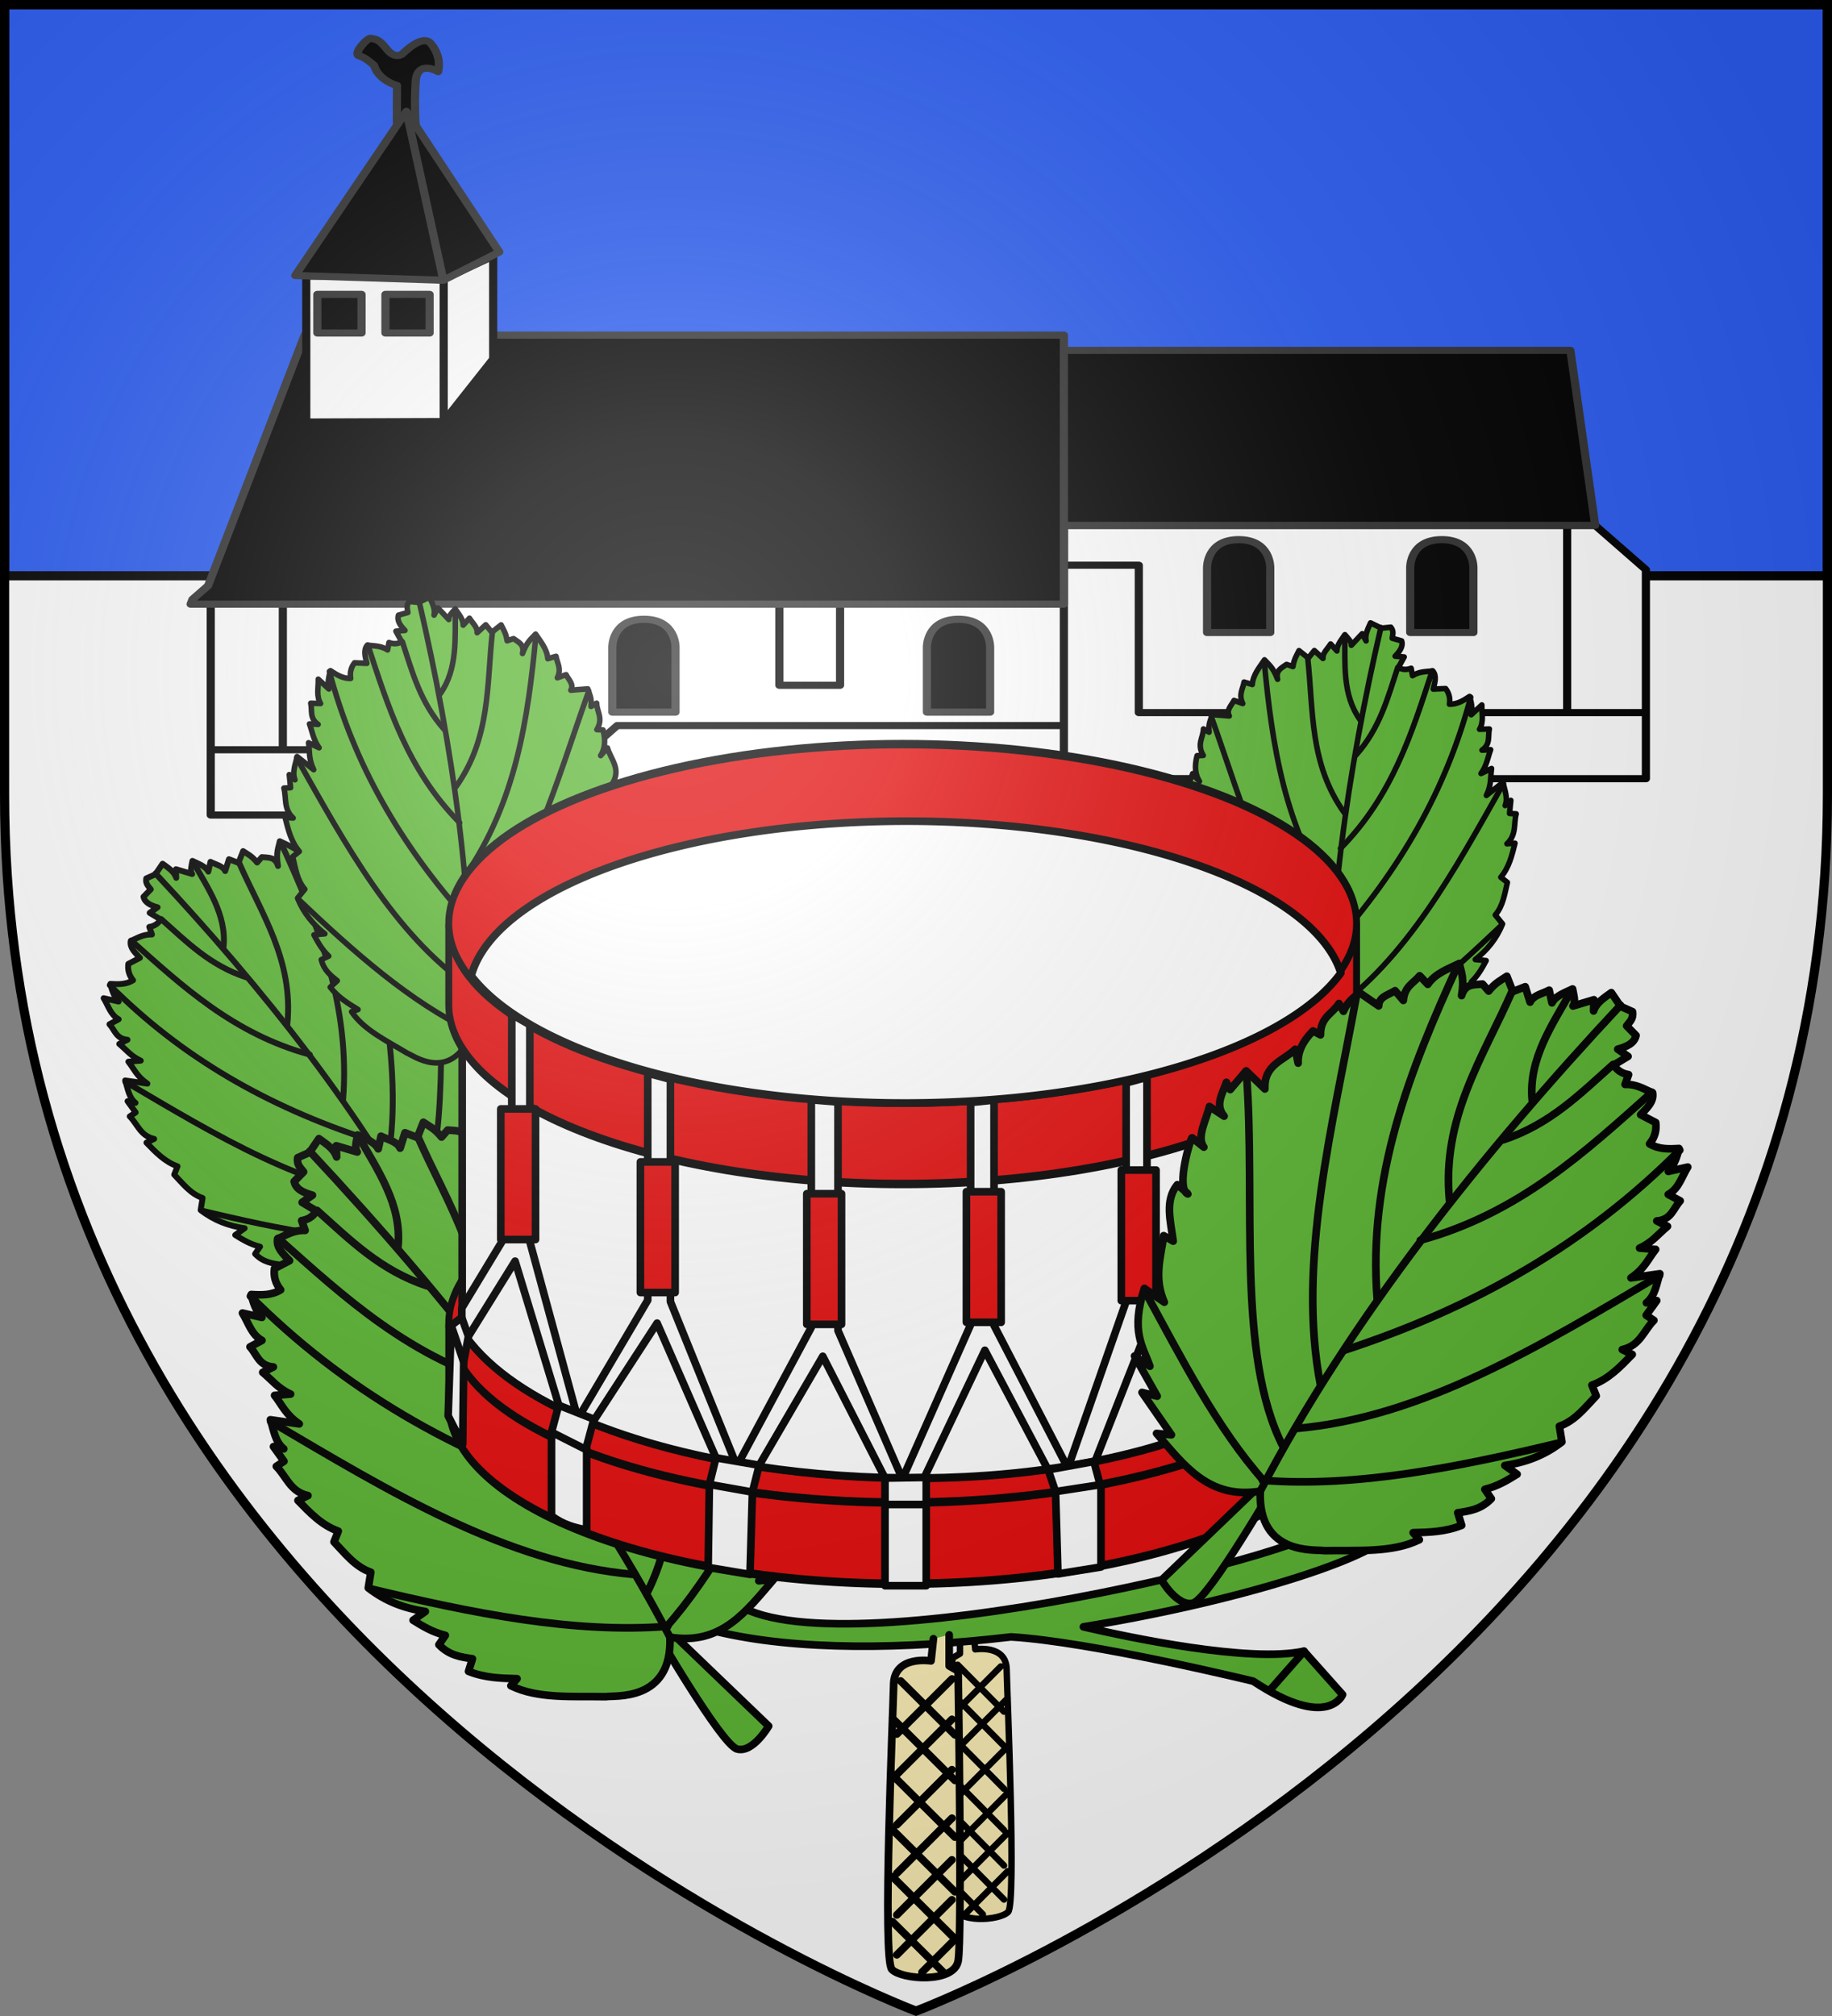
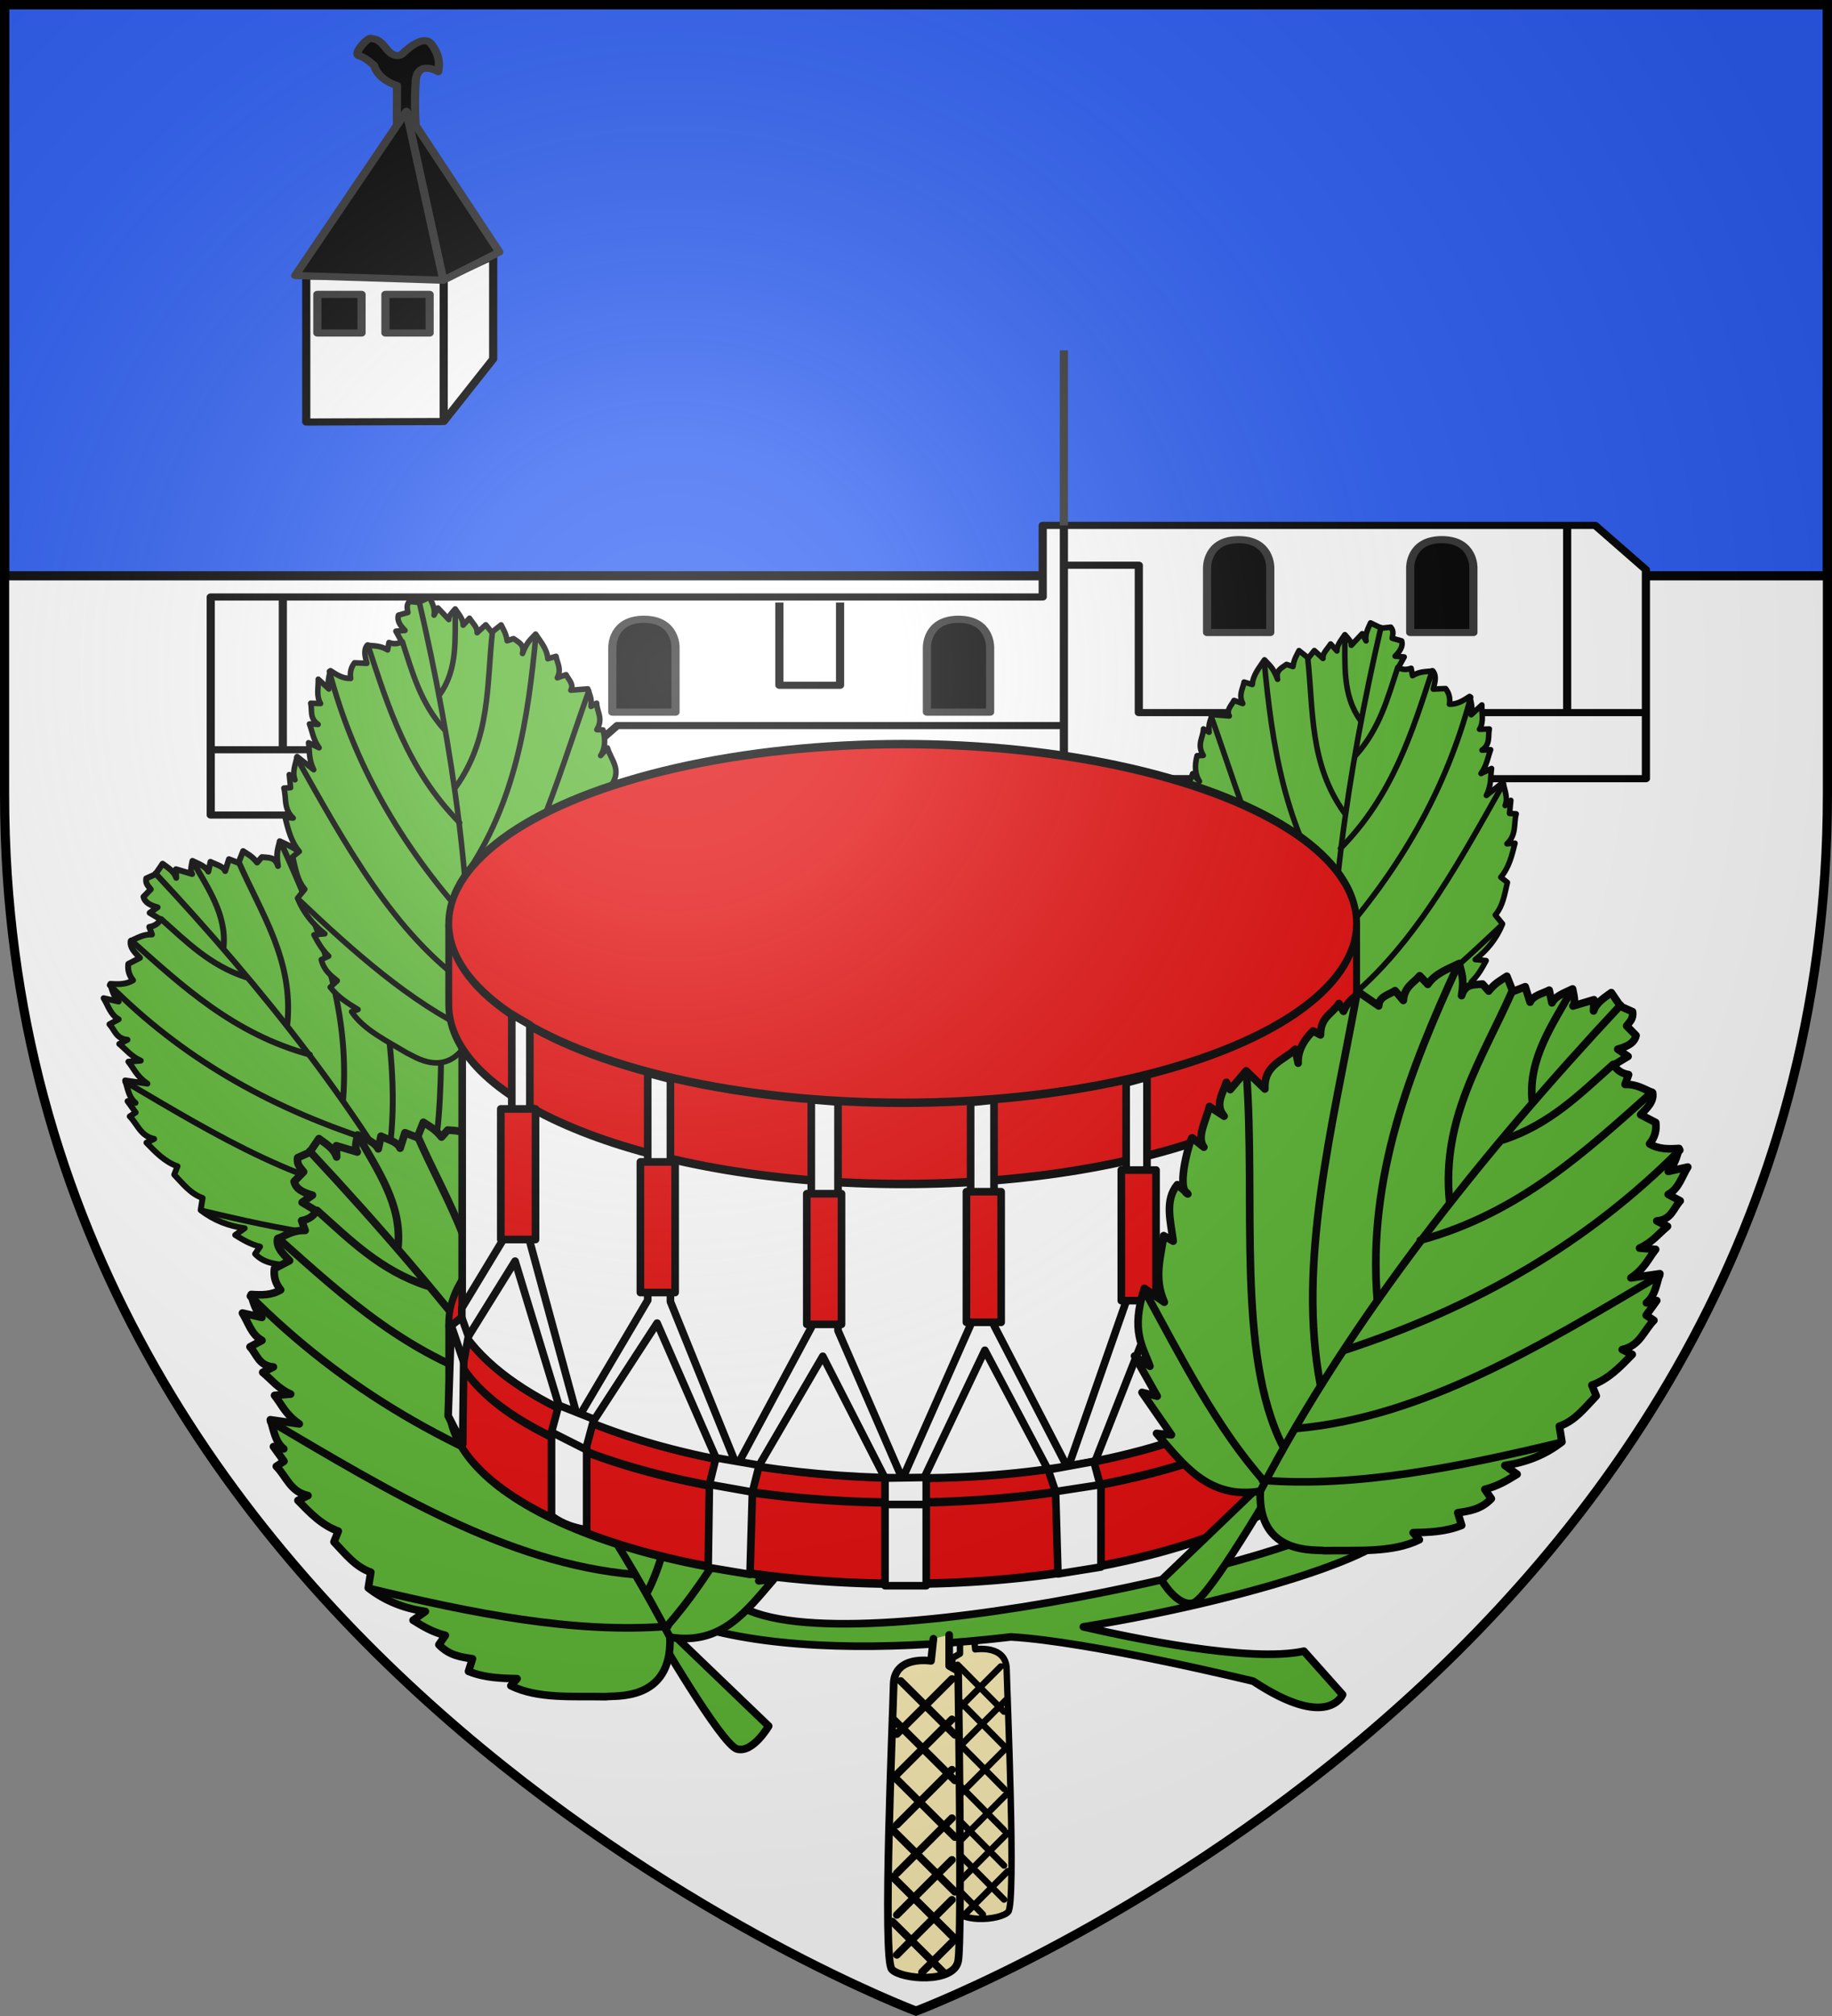
<svg xmlns="http://www.w3.org/2000/svg" xmlns:xlink="http://www.w3.org/1999/xlink" height="660" viewBox="-300 -300 600 660" width="600">
  <rect x="-300" y="-300" width="600" height="660" fill="#808080" stroke="none" />
  <radialGradient id="j" cx="-80" cy="-80" gradientTransform="matrix(1 0 0 1 0 -.05)" gradientUnits="userSpaceOnUse" r="405">
    <stop offset="0" stop-color="#fff" stop-opacity=".31" />
    <stop offset=".19" stop-color="#fff" stop-opacity=".25" />
    <stop offset=".6" stop-color="#6b6b6b" stop-opacity=".125" />
    <stop offset="1" stop-opacity=".125" />
  </radialGradient>
  <path d="M-298.5-298.5h597v258.543C298.5 246.291 0 358.5 0 358.5S-298.5 246.291-298.5-39.957z" fill="#fff" />
  <path d="M-298.5-298.5h597v187h-597z" fill="#2b5df2" stroke="#000" stroke-linecap="round" stroke-linejoin="round" stroke-width="3" />
  <g stroke="#000" stroke-linecap="round" stroke-linejoin="round" stroke-width="2.5">
    <use height="100%" transform="matrix(-.841 0 0 .851 23.542 32.544)" width="100%" xlink:href="#a" />
    <path d="m153.635 198.031-19.979.117c18.17 4.887-150.282 47.925-189.922 28.393l-9.398 7.52c26.761 6.484 62.14 5.886 96.756 1.834 26.1 1.511 79.344 14.496 79.344 14.496 24.618 16.276 29.28 4.4 29.28 4.4l-12.673-14.225c-17.683 3.865-56.948-4.433-72.223-7.968 61.188-9.91 112.75-28.53 98.815-34.567z" fill="#5ab532" />
-     <path d="m-470.575 89.074-8.64 9.747" fill="none" stroke-width="1.895" transform="matrix(1.315 0 0 1.324 745.933 122.642)" />
    <g id="a" fill="#fcefb5" stroke="#000" stroke-linecap="round" stroke-linejoin="round" stroke-width="1.991">
      <path d="m-323.106 212.562-.626 5.796s-9.556-1.567-9.712 6.109c-.157 7.675-2.976 71.898-.47 74.561 2.506 2.663 16.134 3.76 17.23-2.193 1.097-5.952 0-75.814 0-75.814l-2.33-1.345v-8.132M-333.766 233.367l16.233 16.237M-333.766 248.2l16.233 16.238M-333.766 262.493l16.233 16.237M-333.766 274.773l16.233 16.237M-331.632 223.604l14.1 14.103M-333.766 233.367l16.233 16.237M-333.766 248.2l16.233 16.238M-333.766 262.493l16.233 16.237M-333.766 274.773l16.233 16.237M-333.766 286.542l13.625 13.628M-318.296 223.088l-14.323 14.406M-318.296 233.643l-14.323 14.406M-318.296 246.804l-14.323 14.406M-318.296 259.484l-14.323 14.406M-318.296 270.38l-14.323 14.406M-318.296 280.821l-14.323 14.406M-318.296 291.944l-7.792 7.836" transform="matrix(1.26 0 0 1.252 412.825 -29.64)" />
    </g>
  </g>
  <g stroke="#000" stroke-linejoin="round" stroke-width="1.968" transform="matrix(1.359 0 0 1.187 1384.583 -35.443)">
    <path d="M-1188.788 1.916v-60.15h200.502v-19.738h133.146l12.218 12.219V-8.11l-140.263-.016-2.99 10.041z" fill="#fff" />
    <path d="M-983.517-66.99h18.387v40.65h122.171m-18.94-51.616v51.441M-1051.747-56.69v22.818h14.621V-56.69" fill="none" />
    <path d="M-1143.901-188.054c-.055-.388 0-11.242 0-11.242s-4.374-1.268-5.51-5.51c0 0-2.022-2.244-3.628-2.687-1.606-.443 2.049-5.15 2.88-4.818s1.661-.166 3.71 2.88c2.05 3.046 3.821 1.44 3.821 1.44s4.874-5.76 6.923-2.825 2.105 5.594 1.717 7.698c0 0-5.095-3.489-5.427 2.88s0 11.63 0 11.63z" stroke="#313131" />
    <path d="M-1188.982-16.095h91.49l6.674-6.673h107.19M-1171.414-57.378v41.256M-983.185-8.125v-69.847" fill="none" />
-     <path d="m-1193.19-57.576 3.765-3.765 23.26-69.116h182.98v4.209h122.061l5.984 48.276h-128.045v21.726h-210.459z" stroke="#313131" />
    <path d="M-1165.768-106.48v-40.257h34.756l10.29-5.516v28.385l-11.925 17.253z" fill="#fff" />
    <path d="M-1132.647-145.545v38.93" fill="none" />
    <path d="m-1168.424-146.894 26.786-45.27 22.397 38.794-13.48 7.783z" stroke="#313131" />
    <path id="b" d="M-1092.007-26.464h15.228V-44.37s.16-7.71-7.614-7.71-7.614 7.71-7.614 7.71v17.906h15.228" stroke="#313131" stroke-linejoin="round" stroke-width="1.968" />
    <use id="c" height="100%" stroke="#000" stroke-linejoin="round" stroke-width="1.968" transform="translate(75.815)" width="100%" xlink:href="#b" />
    <use id="d" height="100%" stroke="#000" stroke-linejoin="round" stroke-width="1.968" transform="translate(67.513 -21.96)" width="100%" xlink:href="#c" />
    <use height="100%" transform="translate(48.957)" width="100%" xlink:href="#d" />
    <path id="e" d="M-1163.098-141.686h10.651v10.652h-10.651z" stroke="#313131" stroke-linejoin="round" stroke-width="1.968" />
    <use height="100%" transform="translate(16.408)" width="100%" xlink:href="#e" />
    <g stroke="#313131">
      <path d="m-1132.72-145.587-8.918-46.577M-983.185-126.248v48.276" />
    </g>
  </g>
  <use height="100%" stroke-width="1.297" transform="matrix(.771 0 0 .771 -95.98 -73.338)" width="100%" xlink:href="#f" />
  <use height="100%" transform="matrix(-1 0 0 1 -10.447 -8.431)" width="100%" xlink:href="#g" />
  <use id="g" height="100%" stroke-width="2.754" transform="matrix(.628 -.364 .363 .63 -3.208 -28.911)" width="100%" xlink:href="#h" />
  <g id="f" stroke="#000" stroke-linecap="round" stroke-linejoin="round" stroke-width="1.129">
    <path d="m-679.088-777.504 21.06-.424s1.201 4.502-.899 5.702-21.36-3.957-21.36-3.957" fill="#5ab532" transform="matrix(1.566 1.565 -1.566 1.565 -236.019 2512.352)" />
    <path d="M-677.646-776.902c6.299-4.524 5.24-10.78 4.803-16.888l-1.408 1.705-1.36-7.51-1.195 1.98-1.829-6.569-.542 2.679c-1.36-2.855-1.6-5.656-7.562-8.73l-.637 3.54c-1.44-3.694-4.35-5.08-6.897-7.033l-.419 1.572c-1.818-2.355-3.365-5.193-6.34-5.473 0 0-.256 2.58-.098 1.983.506-1.912-6.246-5.519-6.353-5.35l-.247 2.215c-.268-1.85-3.02-2.545-4.832-3.677l-.528 2.555c-.19-2.189-2.214-2.512-3.777-3.305l.358 1.163-3.624-.296-.063 3.855c-2.437-2.658-4.884-1.015-7.327-.976l1.145 1.753c-1.084-1.206-2.724-1.812-4.917-1.817l-.378 1.202c-1.858-1.913-3.478-.946-5.213-1.354l.345 1.286c-1.638-.651-2.508-.316-3.624-.296l-.624 3.417c-.99-.97-2.182-.11-3.304.114l.156 1.887c-1.568-1.355-2.88-.728-4.291-.872l.049 1.75c-1.982-.37-3.704.517-5.487 1.107.747 1.104.93 2.022 3.134 3.604-1.687-.918-2.452.233-3.4.976l.09 1.381c-1.598-.182-2.414.155-3.45.347l.97 2.23-1.794.79 1.105 2.122c-1.012-.401-2.159.408-3.253.743l1.04 1.616c-1.139-.359-2.39.29-3.613.702.558.82 1.101 1.786 1.747 1.823l-2.853 1.538 1.215 1.138c-1.195-.588-2.49-.263-3.772-.065l.462 2.422-.687 1.79c.633.884 1.38.75 2.098.866l.022 1.996c1.026.643 2.175.17 3.345-.483l-.326 1.831 2.383-.595c.258.994-.004 1.818-.528 2.555l1.39.66c-1.26 1.183-1.49 2.486-2.003 3.755.77 1.082 2.183 1.009 3.542 1.035l-.755 2.405c.684.89 1.614 1.453 2.871 1.58-.384 1.562-1.473 2.573-2.59 3.562 1.081.673 2.202 1.238 3.514 1.28l-2.491 1.58c1.624.371 3.184 1.33 4.906.82l-.58 1.926c1.498.052 2.888 1.073 4.549-.343l-.553 1.68c1.713-.165 3.272.089 5.191-.643l-1.542 1.815c1.782.205 3.125.858 5.563.397l-3.457 2.59c1.44.698 2.762 1.824 4.45 1.638l-1.313.844 2.633.431-.27 1.34c2.113-.008 4.091 1.205 6.367-.257l-.54 1.557c2.537.039 5.079.109 7.427-1.006l.678 1.574c2.386.049 4.82.394 7.024-.679l1.373 1.904c3.252-.4 5.997-1.684 8.435-3.505l-.367 2.2c1.627-.383 3.255-.768 4.953-1.792l.304 1.655c2.22.041 3.59-1.011 4.98-2.038l.906 1.726c2.436-1.053 4.135-2.683 5.842-4.306l.09 1.381c4.235-1.437 7.563-5.407 11.097-8.804.544-.89 7.599-6.307.46-12.906z" style="fill:#5ab532;fill-rule:evenodd;stroke:#000;stroke-width:1.129;stroke-linecap:round;stroke-linejoin:round" transform="matrix(1.566 1.565 -1.566 1.565 -236.019 2512.352)" />
    <path d="M-677.646-776.902c-27.364-8.627-58.625-12.137-88.498-13.153M-684.703-779.218c-4.74-14.565-22.95-28.587-35.217-42.85" fill="#5ab532" transform="matrix(1.566 1.565 -1.566 1.565 -236.019 2512.352)" />
    <path d="M-695.007-781.658c-10.339-15.292-28.365-25.839-44.663-37.097M-709.85-784.63c-11.83-13.92-27.546-20.697-43.455-26.613M-727.79-787.466c-7.828-9.55-18.541-11.509-28.518-15.403M-746.933-789.314c-3.97-4.84-10.228-5.863-15.784-7.446M-739.77-788.262c-6.495 3.297-12.932 3.252-19.42 3.626M-720.62-786.414c-13.17 7.534-26.662 7.997-39.71 8.748M-701.127-782.868c-18.505 9.37-36.647 14.205-56.056 14.167M-687.938-779.719c-14.454 12.145-34.34 16.932-54.011 22.01M-679.009-777.808c-9.06 10.602-21.807 19.055-35.084 27.2" fill="#5ab532" transform="matrix(1.566 1.565 -1.566 1.565 -236.019 2512.352)" />
    <path d="M-686.525-809.96c3.186 10.837 6.822 21.917 7.437 32.456" fill="#5ab532" transform="matrix(1.566 1.565 -1.566 1.565 -236.019 2512.352)" />
  </g>
  <g stroke="#000" stroke-linecap="round" stroke-linejoin="round" stroke-width="2.5">
    <g stroke-width="1.258">
      <g fill="#fff" transform="matrix(1.986 0 0 1.988 361.27 -1033.02)">
        <use height="660" transform="translate(0 65.841)" width="600" xlink:href="#i" />
        <path d="M-256.747 537.94h145.35v49.946c-25.708 35.493-126.47 29.138-145.35 0z" style="fill:#fff;fill-rule:evenodd;stroke:#000;stroke-width:1.258;stroke-linecap:round;stroke-linejoin:round" />
        <g id="i" fill="#fff" stroke="#000" stroke-linecap="round" stroke-linejoin="round" stroke-width="1.258">
          <path d="M-967.502 1131.685c0 12.863-32.286 23.29-72.113 23.29-39.828 0-72.114-10.427-72.114-23.29v-10.275h144.227z" style="fill:#e20909;fill-rule:evenodd;stroke:#000;stroke-width:1.097;stroke-linecap:round;stroke-linejoin:round" transform="matrix(1.038 0 0 1.268 895.014 -900.808)" />
          <ellipse cx="-1039.615" cy="1131.685" rx="72.114" ry="23.29" style="fill:#e20909;fill-rule:evenodd;stroke:#000;stroke-width:1.097;stroke-linecap:round;stroke-linejoin:round" transform="matrix(1.038 0 0 1.268 895.014 -914.182)" />
        </g>
        <g fill-rule="evenodd">
          <path d="M167.629 331.967v69.076l-16.38 27.043v7.385c7.27 11.227 20.67 20.743 37.894 28.29l-15.592-57.357v-71.017zM212.2 351.22v74.316l-22.681 38.387c14.821 6.449 32.442 11.447 51.459 14.808l-21.336-52.728v-72.79zm163.68 1.34-6.832 1.83v71.54l-18.842 53.84c18.59-3.059 36.032-7.925 51.041-14.763l-25.367-41.092zm-110.05 7.376v74.506l-23.89 44.453c17.12 2.97 35.329 4.626 53.6 4.834l-20.96-48.246v-74.822zm59.905.092-7.674.783v72.754l-22.23 50.17c18.22.193 36.48-1.062 53.772-3.867l-23.868-46.06zm94.83 34.987c-.2.151-.39.307-.595.453l-18.06 69.246c16.051-7.41 29.272-17.092 38.07-29.244v-.95l-.012-6.96z" stroke-width="2.5" transform="matrix(.503 0 0 .503 -332.886 368.794)" />
-           <path d="M-183.453 503.949a72.239 28.495 0 0 0-71.806 25.463 74.828 29.532 0 0 0 71.528 20.953 74.828 29.532 0 0 0 71.881-21.414 72.239 28.495 0 0 0-71.603-25.002z" />
        </g>
      </g>
      <path d="m-234.974 608.984 10.371-15.938 9.702 22.179m7.137 1.226 10.483-17.944 10.26 20.062m6.482-.102 9.987-20.95 10.436 19.69m7.807-1.577 7.49-19.025 11.908 12.169m-122.805-13.564 7.695-12.372 7.248 23.851" fill="none" transform="matrix(1.986 0 0 1.988 361.27 -1045.81)" />
      <path d="m-214.9 615.225-1.084 4.385-.197 13.673 6.9 1.143.394-13.555 1.123-4.42zM-215.984 619.61l7.097 1.261M-187.022 618.569v17.721h6.803V618.457zM-186.91 622.915h6.58" fill="#fff" transform="matrix(1.986 0 0 1.988 361.27 -1045.81)" />
      <g fill="#fff">
        <path d="m-255.716 595.21-.783 4.232-.165 13.554-2.398-4.681.504-14.861 1.727-1.355z" transform="matrix(1.986 0 0 1.988 361.27 -1045.81)" />
        <path d="m-258.558 593.454 2.059 5.988" fill="none" transform="matrix(1.986 0 0 1.988 361.27 -1045.81)" />
      </g>
      <path d="m-160.116 617.206 1.222 3.586.395 13.555 7.097-1.142V620.2l-1.17-4.361z" fill="#fff" transform="matrix(1.986 0 0 1.988 361.27 -1045.81)" />
      <path d="m-158.894 620.792 7.452-1.143" fill="none" transform="matrix(1.986 0 0 1.988 361.27 -1045.81)" />
    </g>
    <path d="m-117.02 160.054-2.36 8.806v27.433c4.118 3.003 7.838 3.88 11.52 4.56V173.42l2.36-8.805z" fill="#fff" />
    <path d="m-119.38 168.86 11.553 5.834" fill="none" />
    <g fill="#e20909">
      <path d="M-135.986 63.037h11.375V105.8h-11.375zM-90.263 80.391h11.374v42.764h-11.374zM-35.768 90.803h11.374v42.763h-11.374zM16.512 90.139h11.374v42.763H16.512zM67.241 83.05h11.375v42.763H67.24z" />
    </g>
  </g>
  <use id="h" height="100%" transform="matrix(-1 0 0 1 32.164 -47.8)" width="100%" xlink:href="#f" />
  <path d="M-298.5-298.5h597V-40C298.5 246.2 0 358.39 0 358.39S-298.5 246.2-298.5-40z" fill="url(#j)" transform="matrix(1 0 0 1 0 .05)" />
  <path d="M-298.5-298.5h597v258.503C298.5 246.206 0 358.398 0 358.398S-298.5 246.206-298.5-39.997z" fill="none" stroke="#000" stroke-width="3" />
</svg>